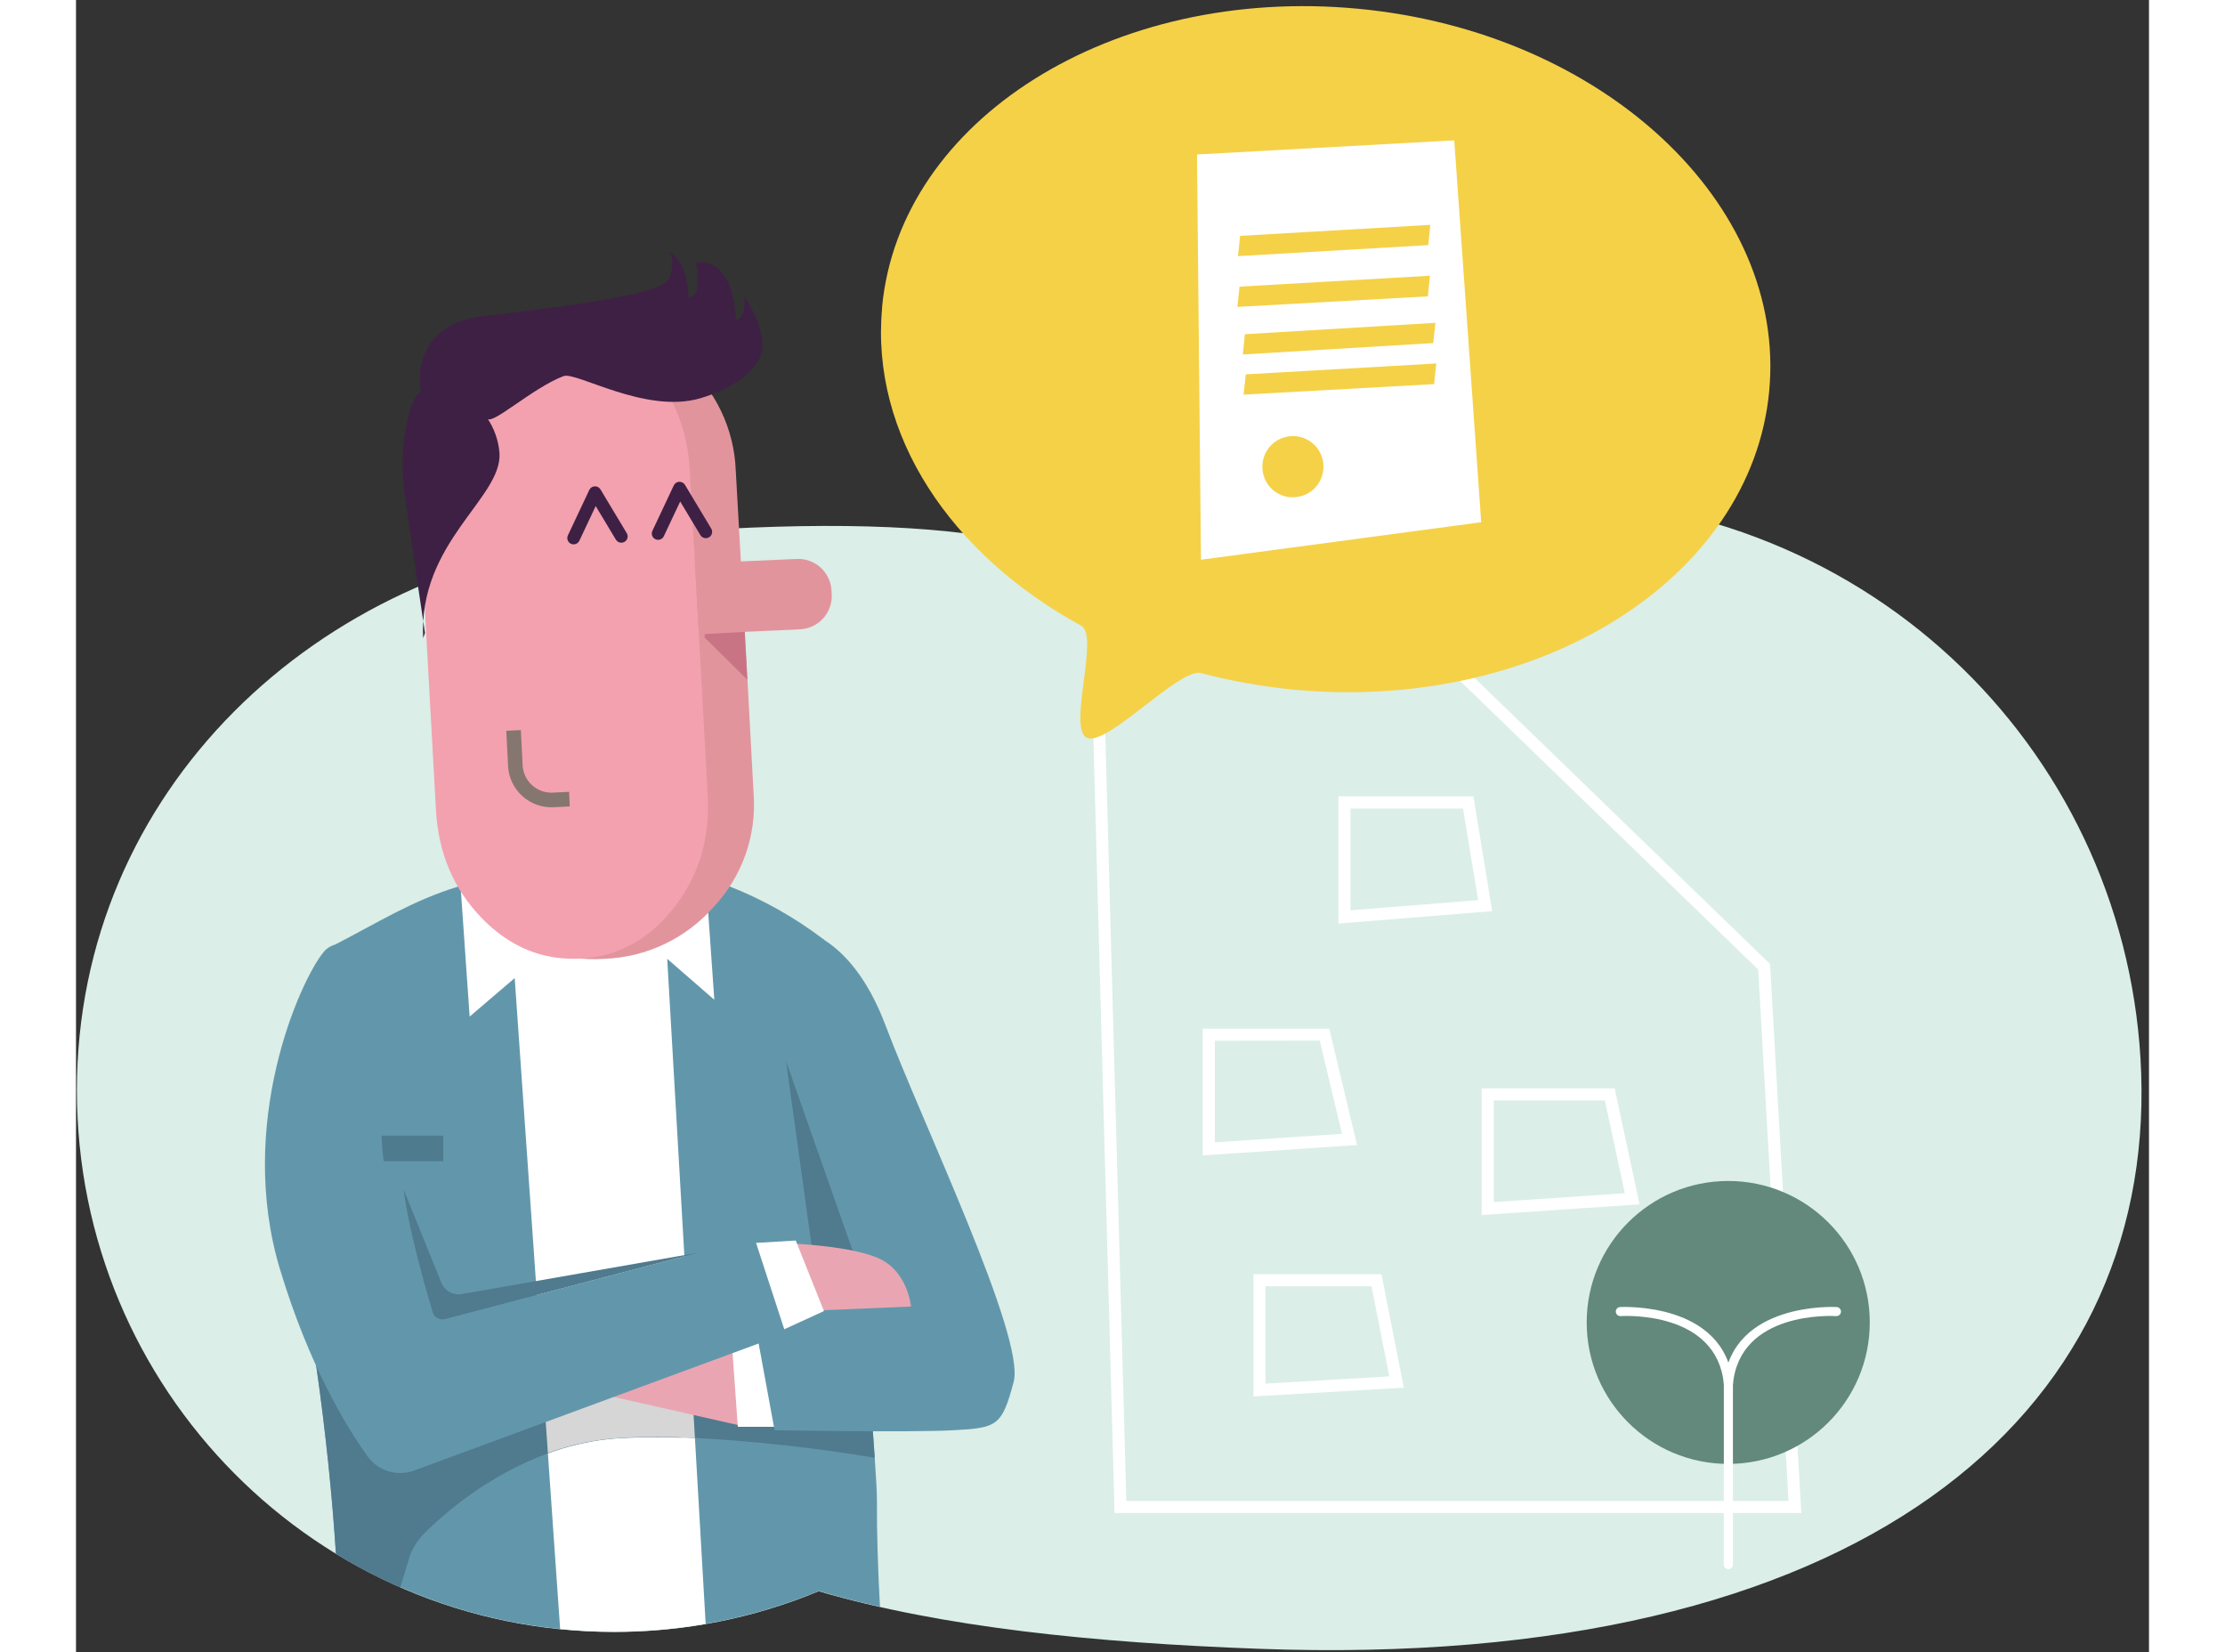
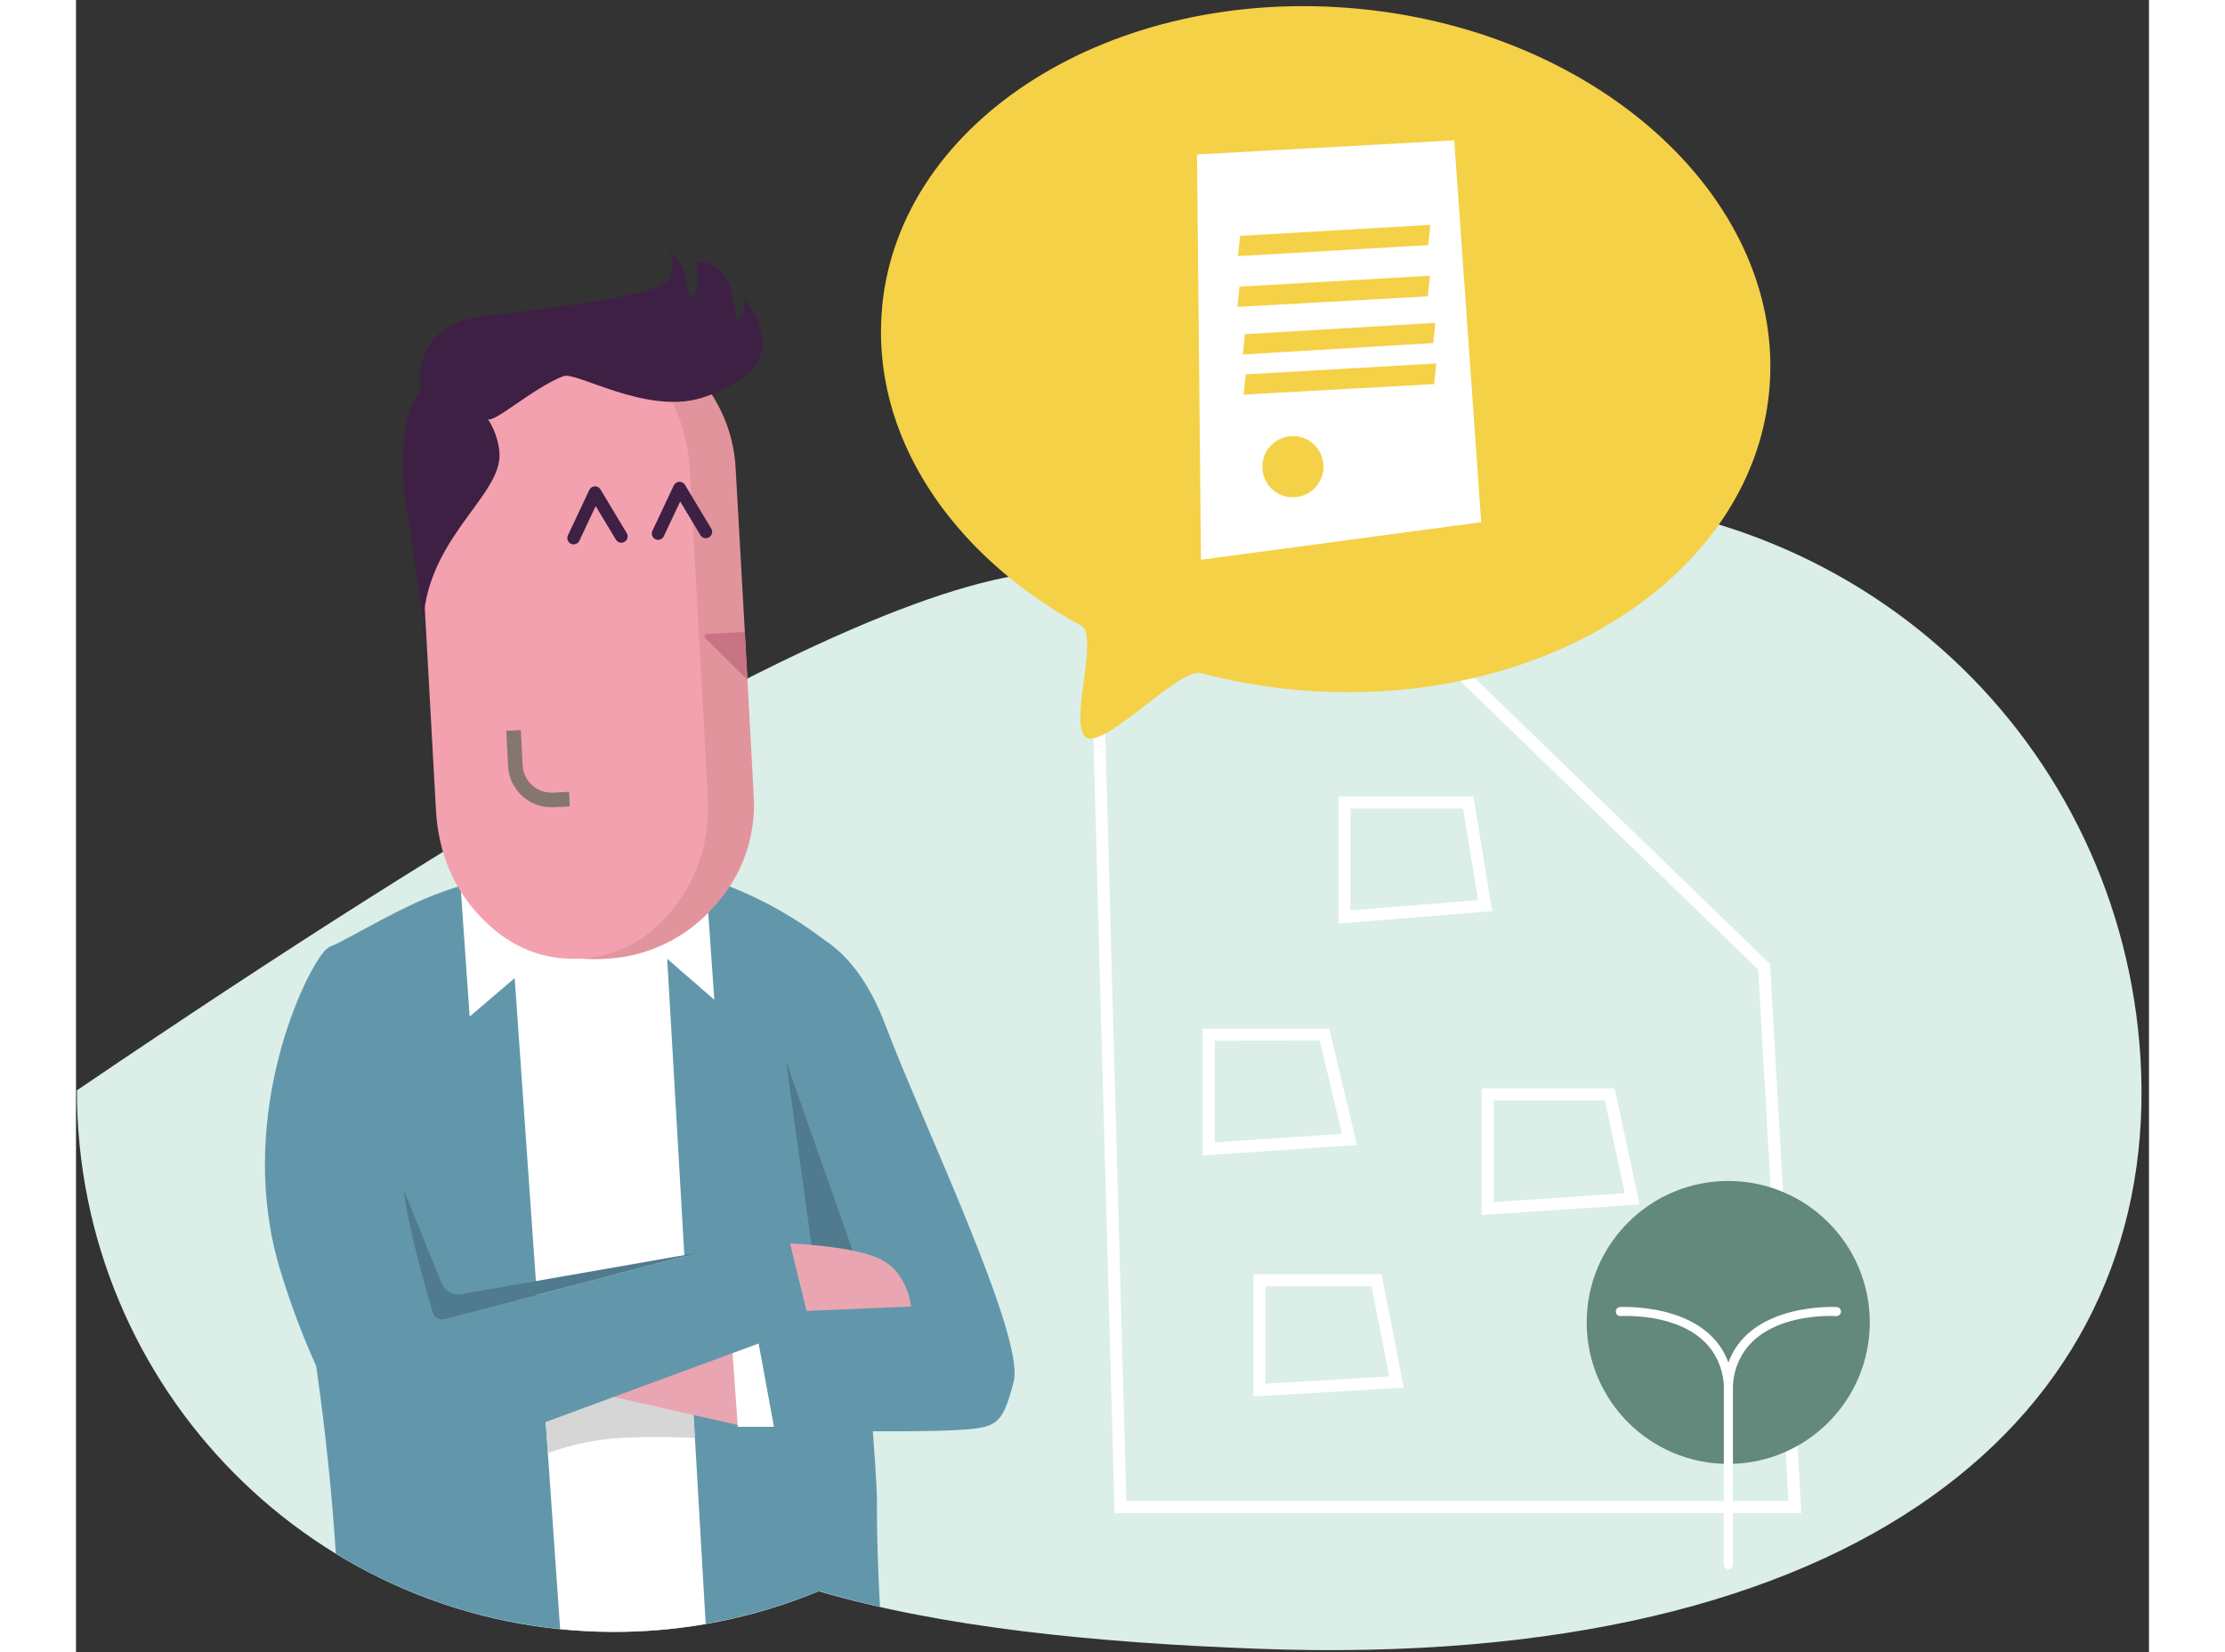
<svg xmlns="http://www.w3.org/2000/svg" width="100%" height="150" viewBox="0 0 202 161" fill="none">
  <rect x="0" y="0" width="202" height="161" fill="#333333" stroke="none" />
-   <path d="M115.249 160.65C99.247 160.06 84.422 158.566 72.373 155.043C66.053 157.669 59.275 159.017 52.431 159.009C23.523 159.009 0.086 135.383 0.086 106.238C0.086 77.094 23.47 54.999 52.257 52.341C83.767 49.428 98.709 52.529 105.205 59.127C116.079 52.135 128.735 48.413 141.666 48.407C175.561 48.407 200.191 74.111 201.239 104.568C202.385 137.796 174.043 162.818 115.249 160.65Z" fill="#DBEEE8" />
+   <path d="M115.249 160.65C99.247 160.06 84.422 158.566 72.373 155.043C66.053 157.669 59.275 159.017 52.431 159.009C23.523 159.009 0.086 135.383 0.086 106.238C83.767 49.428 98.709 52.529 105.205 59.127C116.079 52.135 128.735 48.413 141.666 48.407C175.561 48.407 200.191 74.111 201.239 104.568C202.385 137.796 174.043 162.818 115.249 160.65Z" fill="#DBEEE8" />
  <path d="M168.121 147.424H101.199L101.184 146.852L98.739 57.38L130.249 60.213L165.089 93.942V94.172L168.121 147.424ZM102.347 146.244H166.872L163.919 94.468L129.717 61.352L99.944 58.672L102.347 146.244Z" fill="white" />
  <path d="M109.791 112.579V100.225H122.124L124.831 111.567L109.791 112.579ZM110.972 101.405V111.305L123.358 110.472L121.194 101.393L110.972 101.405Z" fill="white" />
  <path d="M136.974 118.387V106.041H149.933L152.363 117.348L136.974 118.387ZM138.155 107.221V117.124L150.922 116.262L148.976 107.221H138.155Z" fill="white" />
  <path d="M114.735 136.064V124.149H127.207L129.392 135.206L114.735 136.064ZM115.916 125.33V134.813L127.972 134.108L126.238 125.33H115.916Z" fill="white" />
  <path d="M123.011 89.992V77.599H136.171L138.001 88.776L123.011 89.992ZM124.192 78.779V88.696L136.628 87.702L135.152 78.779H124.192Z" fill="white" />
  <path d="M160.999 142.635C168.616 142.635 174.791 136.464 174.791 128.852C174.791 121.24 168.616 115.069 160.999 115.069C153.383 115.069 147.208 121.24 147.208 128.852C147.208 136.464 153.383 142.635 160.999 142.635Z" fill="#62897C" />
  <path d="M161.014 135.271C160.904 135.271 160.798 135.229 160.717 135.155C160.635 135.081 160.584 134.979 160.574 134.87C159.895 127.732 150.899 128.21 150.515 128.233C150.457 128.237 150.399 128.23 150.344 128.211C150.288 128.193 150.238 128.163 150.194 128.125C150.15 128.086 150.115 128.04 150.089 127.987C150.064 127.935 150.049 127.878 150.045 127.82C150.041 127.762 150.049 127.704 150.068 127.649C150.086 127.594 150.116 127.543 150.154 127.5C150.193 127.456 150.239 127.42 150.292 127.395C150.344 127.369 150.401 127.355 150.459 127.351C150.559 127.351 160.695 126.793 161.457 134.787C161.467 134.904 161.43 135.02 161.355 135.111C161.28 135.201 161.173 135.259 161.055 135.271H161.014Z" fill="white" />
  <path d="M161.015 135.271H160.973C160.856 135.259 160.749 135.201 160.674 135.111C160.6 135.02 160.564 134.904 160.575 134.787C161.336 126.793 171.469 127.345 171.573 127.351C171.69 127.358 171.799 127.412 171.877 127.5C171.954 127.588 171.993 127.703 171.986 127.82C171.979 127.937 171.925 128.046 171.837 128.124C171.749 128.201 171.634 128.24 171.517 128.233C171.133 128.21 162.137 127.732 161.457 134.869C161.446 134.979 161.395 135.081 161.313 135.155C161.231 135.229 161.125 135.27 161.015 135.271Z" fill="white" />
  <path d="M161.014 152.892C160.897 152.892 160.784 152.845 160.701 152.762C160.618 152.679 160.571 152.567 160.571 152.449V134.512C160.571 134.395 160.618 134.282 160.701 134.199C160.784 134.116 160.897 134.069 161.014 134.069C161.132 134.069 161.244 134.116 161.327 134.199C161.41 134.282 161.457 134.395 161.457 134.512V152.449C161.457 152.567 161.41 152.679 161.327 152.762C161.244 152.845 161.132 152.892 161.014 152.892Z" fill="white" />
  <path d="M77.221 132.898C77.221 133.901 77.436 136.649 77.643 139.437C77.705 140.322 77.77 141.207 77.829 142.039C77.956 143.828 78.047 145.38 78.044 146.17C78.027 149.567 78.154 153.052 78.34 156.557C76.287 156.093 74.301 155.58 72.381 155.02C68.837 156.493 65.139 157.567 61.357 158.221C58.41 158.732 55.425 158.988 52.434 158.985C50.678 158.986 48.923 158.898 47.176 158.72C41.796 158.182 36.535 156.803 31.583 154.633C29.423 153.686 27.329 152.593 25.318 151.361C24.958 145.737 24.332 139.582 23.402 133.066C22.93 129.764 22.38 126.371 21.748 122.91C21.669 122.47 21.598 122.025 21.542 121.588C20.213 112.001 24.474 101.228 25.33 91.995C29.685 89.738 32.776 87.761 37.22 86.389L37.477 86.309L37.595 86.277L37.73 86.236C41.631 85.108 46.588 84.439 54.265 84.439C55.605 84.442 56.942 84.567 58.26 84.81C58.921 84.925 59.57 85.07 60.208 85.235C60.604 85.338 60.991 85.448 61.374 85.566C62.172 85.808 62.942 86.076 63.68 86.365C66.961 87.656 70.047 89.395 72.851 91.532H72.872C72.872 91.532 78.29 105.645 79.781 123.71C79.881 124.89 79.962 126.093 80.023 127.318C80.052 127.929 80.079 128.54 80.099 129.157C80.167 130.644 77.212 131.387 77.221 132.898Z" fill="#6297AB" />
  <path d="M60.309 140.103L61.357 158.23C58.41 158.74 55.425 158.996 52.435 158.994C50.678 158.995 48.923 158.906 47.176 158.728L45.98 141.576L45.771 138.554L45.372 132.827L44.909 126.176L44.814 124.833L42.747 95.3L38.357 99.05L37.513 86.908L37.471 86.338V86.282H37.572H37.728L58.26 84.857L60.454 84.704L61.307 84.644L61.375 85.612L61.608 88.959L62.199 97.412L57.61 93.423L59.279 122.322V122.428L59.754 130.646L59.816 131.732L59.91 133.367L60.17 137.899L60.3 140.13L60.309 140.103Z" fill="white" />
  <path d="M66.031 77.389C66.174 79.397 65.9 81.412 65.224 83.308C64.548 85.204 63.486 86.939 62.104 88.404C60.773 89.91 59.15 91.131 57.333 91.994C55.516 92.856 53.544 93.341 51.534 93.42C49.512 93.564 47.482 93.294 45.567 92.628C43.652 91.962 41.893 90.913 40.397 89.546C38.877 88.236 37.642 86.627 36.77 84.82C35.897 83.013 35.406 81.046 35.325 79.041L33.58 47.469C33.437 45.461 33.711 43.446 34.386 41.549C35.061 39.653 36.121 37.917 37.501 36.451C38.843 34.941 40.476 33.719 42.302 32.857C44.129 31.995 46.111 31.511 48.13 31.434C52.397 31.208 56.101 32.5 59.24 35.309C60.753 36.62 61.981 38.228 62.849 40.032C63.717 41.836 64.206 43.798 64.286 45.799L65.172 61.555L65.429 66.218L66.031 77.389Z" fill="#E2949D" />
  <path d="M49.172 93.4C45.489 93.596 42.276 92.279 39.532 89.448C36.788 86.618 35.302 83.103 35.074 78.906L33.329 47.333C33.096 43.103 34.198 39.443 36.633 36.35C39.067 33.258 42.111 31.61 45.762 31.405C49.447 31.208 52.653 32.526 55.381 35.359C58.109 38.192 59.586 41.706 59.81 45.902L61.555 77.475C61.789 81.698 60.688 85.359 58.251 88.457C55.814 91.555 52.788 93.203 49.172 93.4Z" fill="#F3A1AF" />
  <path d="M61.404 52.438C61.292 52.444 61.181 52.419 61.083 52.367C60.984 52.316 60.901 52.238 60.843 52.142L58.874 48.864L57.279 52.246C57.245 52.319 57.197 52.384 57.137 52.439C57.077 52.493 57.008 52.535 56.931 52.563C56.856 52.59 56.775 52.602 56.694 52.599C56.614 52.595 56.534 52.575 56.461 52.541C56.388 52.507 56.322 52.458 56.267 52.398C56.212 52.338 56.17 52.268 56.143 52.192C56.115 52.116 56.103 52.035 56.107 51.954C56.111 51.873 56.131 51.794 56.166 51.72L58.251 47.294C58.298 47.194 58.372 47.108 58.465 47.046C58.557 46.985 58.665 46.949 58.776 46.943C58.888 46.937 58.998 46.962 59.097 47.014C59.196 47.066 59.279 47.143 59.337 47.238L61.9 51.505C61.984 51.645 62.008 51.812 61.969 51.97C61.93 52.128 61.83 52.264 61.69 52.349C61.604 52.402 61.505 52.432 61.404 52.438Z" fill="#3E2044" />
  <path d="M53.17 52.88C53.059 52.885 52.948 52.861 52.849 52.809C52.751 52.757 52.668 52.68 52.609 52.585L50.64 49.307L49.048 52.688C48.978 52.835 48.852 52.949 48.699 53.004C48.545 53.059 48.376 53.052 48.227 52.983C48.08 52.913 47.965 52.788 47.91 52.634C47.855 52.48 47.863 52.311 47.932 52.163L50.017 47.737C50.064 47.636 50.139 47.549 50.232 47.487C50.325 47.425 50.433 47.39 50.545 47.386C50.656 47.38 50.767 47.404 50.865 47.456C50.963 47.508 51.046 47.586 51.103 47.681L53.666 51.947C53.708 52.017 53.736 52.093 53.749 52.173C53.761 52.253 53.757 52.335 53.738 52.413C53.718 52.492 53.683 52.566 53.635 52.63C53.587 52.695 53.526 52.75 53.456 52.791C53.369 52.843 53.271 52.873 53.17 52.88Z" fill="#3E2044" />
-   <path d="M73.639 57.897C73.663 58.323 73.602 58.75 73.46 59.153C73.318 59.555 73.098 59.926 72.813 60.244C72.527 60.562 72.182 60.82 71.796 61.004C71.41 61.188 70.992 61.294 70.566 61.316L61.194 61.738C61.027 61.752 60.859 61.752 60.692 61.738L60.317 54.952C60.483 54.912 60.652 54.888 60.822 54.878L70.197 54.462C70.623 54.438 71.05 54.499 71.453 54.641C71.856 54.782 72.227 55.002 72.544 55.287C72.862 55.572 73.121 55.917 73.305 56.302C73.489 56.687 73.596 57.105 73.618 57.531L73.639 57.897Z" fill="#E2949D" />
  <path d="M65.415 66.227L61.311 62.181C61.198 62.075 61.234 61.795 61.361 61.774L65.158 61.565L65.415 66.227Z" fill="#C97484" />
  <path d="M48.112 78.573L46.53 78.652C45.411 78.706 44.317 78.314 43.487 77.563C42.657 76.812 42.158 75.763 42.101 74.645L41.927 71.205L43.347 71.134L43.521 74.574C43.561 75.318 43.894 76.015 44.448 76.513C45.001 77.011 45.73 77.269 46.474 77.23L48.053 77.15L48.112 78.573Z" fill="#867670" />
  <path d="M34.005 61.671C34.005 61.671 32.865 54.061 32.041 48.316C31.217 42.571 32.897 38.233 33.597 38.216C33.597 38.216 32.26 31.754 39.502 30.839C47.279 29.862 57.182 28.773 57.808 27.1C58.561 25.123 57.678 24.524 57.678 24.524C57.678 24.524 59.506 24.949 59.709 28.98C61.168 28.909 60.4 25.593 60.4 25.593C60.4 25.593 63.967 24.64 64.295 31.158C65.325 31.108 65.127 28.88 65.127 28.88C65.127 28.88 66.792 31.205 66.899 33.521C67.005 35.837 64.103 37.859 60.799 38.815C55.484 40.352 48.752 36.189 47.512 36.646C44.486 37.776 40.302 41.662 40.06 40.721C40.763 41.748 41.18 42.944 41.268 44.185C41.486 48.561 33.355 52.84 33.827 62.184L34.005 61.671Z" fill="#3E2044" />
-   <path d="M35.788 110.649H24.787V113.14H35.788V110.649Z" fill="#4F7B8F" />
-   <path d="M77.222 132.898C77.222 133.902 77.437 136.649 77.644 139.437C77.706 140.322 77.771 141.208 77.83 142.04C72.03 141.07 66.181 140.423 60.31 140.101H60.13L59.468 140.075H59.217H58.712C56.799 140.019 54.918 140.027 53.144 140.122L52.636 140.154L52.187 140.193C51.983 140.21 51.783 140.231 51.597 140.258L51.269 140.299L50.956 140.34L50.557 140.405L50.135 140.479C49.855 140.529 49.577 140.585 49.306 140.644L48.895 140.738C48.629 140.8 48.367 140.865 48.107 140.936C47.656 141.06 47.213 141.193 46.778 141.335C46.512 141.423 46.253 141.512 45.996 141.606C40.132 143.728 35.824 147.531 33.994 149.346C33.377 149.958 32.891 150.689 32.565 151.494L31.599 154.672C29.439 153.725 27.345 152.632 25.334 151.399C24.974 145.775 24.348 139.62 23.418 133.105C22.945 129.803 22.396 126.41 21.764 122.949C21.685 122.509 21.614 122.063 21.558 121.627C21.623 120.591 21.693 119.561 21.764 118.511C24.912 120.384 27.929 122.55 29.473 124.471C33.04 128.897 41.508 133.852 45.388 132.851H45.435C45.506 132.834 45.574 132.81 45.641 132.786C45.709 132.764 45.775 132.739 45.839 132.71C45.904 132.683 45.966 132.654 46.028 132.621L46.167 132.556C46.193 132.543 46.219 132.532 46.247 132.524L46.439 132.453C46.884 132.31 47.337 132.194 47.797 132.105L48.121 132.04L48.308 132.004L48.682 131.937L49.288 131.836L49.607 131.786L49.937 131.736L50.165 131.703C50.85 131.603 51.6 131.503 52.397 131.408L52.857 131.355L53.215 131.314L53.492 131.281L54.644 131.155L55.01 131.116L55.84 131.031L56.725 130.945L57.103 130.907L58.538 130.774L59.152 130.718L59.66 130.674H59.769C61.925 130.482 64.168 130.305 66.377 130.142C67.369 130.069 68.352 130.001 69.33 129.933C73.629 129.638 77.558 129.399 80.13 129.251C80.168 130.644 77.213 131.388 77.222 132.898Z" fill="#507A8E" />
  <path d="M60.309 140.104C57.853 139.989 55.411 139.971 53.144 140.104C50.696 140.237 48.282 140.735 45.981 141.579L45.373 132.83C45.594 132.772 45.809 132.69 46.013 132.585C47.357 131.883 53.144 131.196 59.763 130.62L60.309 140.104Z" fill="#D6D6D6" />
  <path d="M66.969 130.605C66.969 130.605 60.503 130.883 57.713 132.585C54.923 134.288 50.482 135.675 50.482 135.675L64.92 138.944L66.969 130.605Z" fill="#E9A6B2" />
  <path d="M68.659 139.021H64.49L63.89 130.606L67.197 130.175L68.659 139.021Z" fill="white" />
  <path d="M69.733 90.42C69.733 90.42 75.326 90.467 78.886 99.915C82.447 109.364 92.515 130.249 91.373 134.616C90.23 138.983 89.731 139.125 85.491 139.355C81.251 139.585 68.071 139.355 68.071 139.355L66.267 129.535L79.707 127.903L67.844 108.723L69.733 90.42Z" fill="#6297AB" />
  <path d="M24.128 92.76C21.796 95.601 15.59 109.526 19.889 123.716C22.688 132.963 26.254 138.883 28.401 141.886C28.904 142.586 29.622 143.101 30.447 143.352C31.271 143.603 32.155 143.576 32.962 143.276L69.733 129.718L66.81 120.429L35.28 128.691C35.28 128.691 32.558 124.855 30.287 114.822C28.017 104.79 33.943 94.961 33.943 94.961C33.943 94.961 26.458 89.918 24.128 92.76Z" fill="#6297AB" />
  <path d="M31.935 115.923L35.596 124.973C35.751 125.36 36.035 125.683 36.4 125.885C36.765 126.088 37.189 126.158 37.6 126.085L60.539 122.072L35.956 128.522C35.707 128.589 35.441 128.556 35.216 128.43C34.991 128.303 34.824 128.094 34.751 127.847C34.072 125.569 32.36 119.588 31.935 115.923Z" fill="#507A8E" />
  <path d="M69.185 103.379L72.001 123.715L76.584 124.441L69.185 103.379Z" fill="#507A8E" />
  <path d="M69.578 121.157C69.578 121.157 75.751 121.373 78.415 122.703C81.078 124.034 81.367 127.301 81.367 127.301L71.184 127.728L69.578 121.157Z" fill="#E9A6B2" />
-   <path d="M66.267 121.101L70.135 120.871L72.884 127.743L69.016 129.517L66.267 121.101Z" fill="white" />
  <path d="M78.546 29.918C80.276 11.624 101.044 -1.401 124.919 0.851C148.793 3.102 166.721 19.833 164.99 38.127C163.26 56.422 142.501 69.44 118.636 67.195C115.591 66.897 112.575 66.357 109.616 65.581C107.549 65.038 100.537 72.686 98.547 71.901C96.557 71.116 99.76 61.954 97.956 60.969C85.26 54.04 77.383 42.379 78.555 29.948L78.546 29.918Z" fill="#F5D148" />
  <path d="M109.234 15.051L109.622 54.536L136.928 50.881L134.302 13.673L109.234 15.051ZM131.968 21.909L131.77 23.883L113.228 24.956L113.436 22.981L131.968 21.909ZM118.233 48.441C117.456 48.351 116.744 47.958 116.252 47.348C115.763 46.735 115.536 45.953 115.618 45.172C115.677 44.586 115.909 44.03 116.283 43.576C116.659 43.121 117.16 42.787 117.724 42.618C118.289 42.446 118.892 42.446 119.456 42.618C120.019 42.792 120.518 43.129 120.89 43.586C121.262 44.044 121.49 44.602 121.545 45.189C121.6 45.777 121.479 46.368 121.199 46.887C120.919 47.405 120.492 47.829 119.972 48.105C119.45 48.379 118.858 48.494 118.272 48.434L118.233 48.441ZM113.775 38.45L113.987 36.475L132.546 35.413L132.338 37.426L113.775 38.45ZM113.703 34.538L113.9 32.563L132.463 31.453L132.252 33.428L113.703 34.538ZM113.169 29.901L113.377 27.927L131.93 26.865L131.732 28.878L113.169 29.901Z" fill="white" />
</svg>